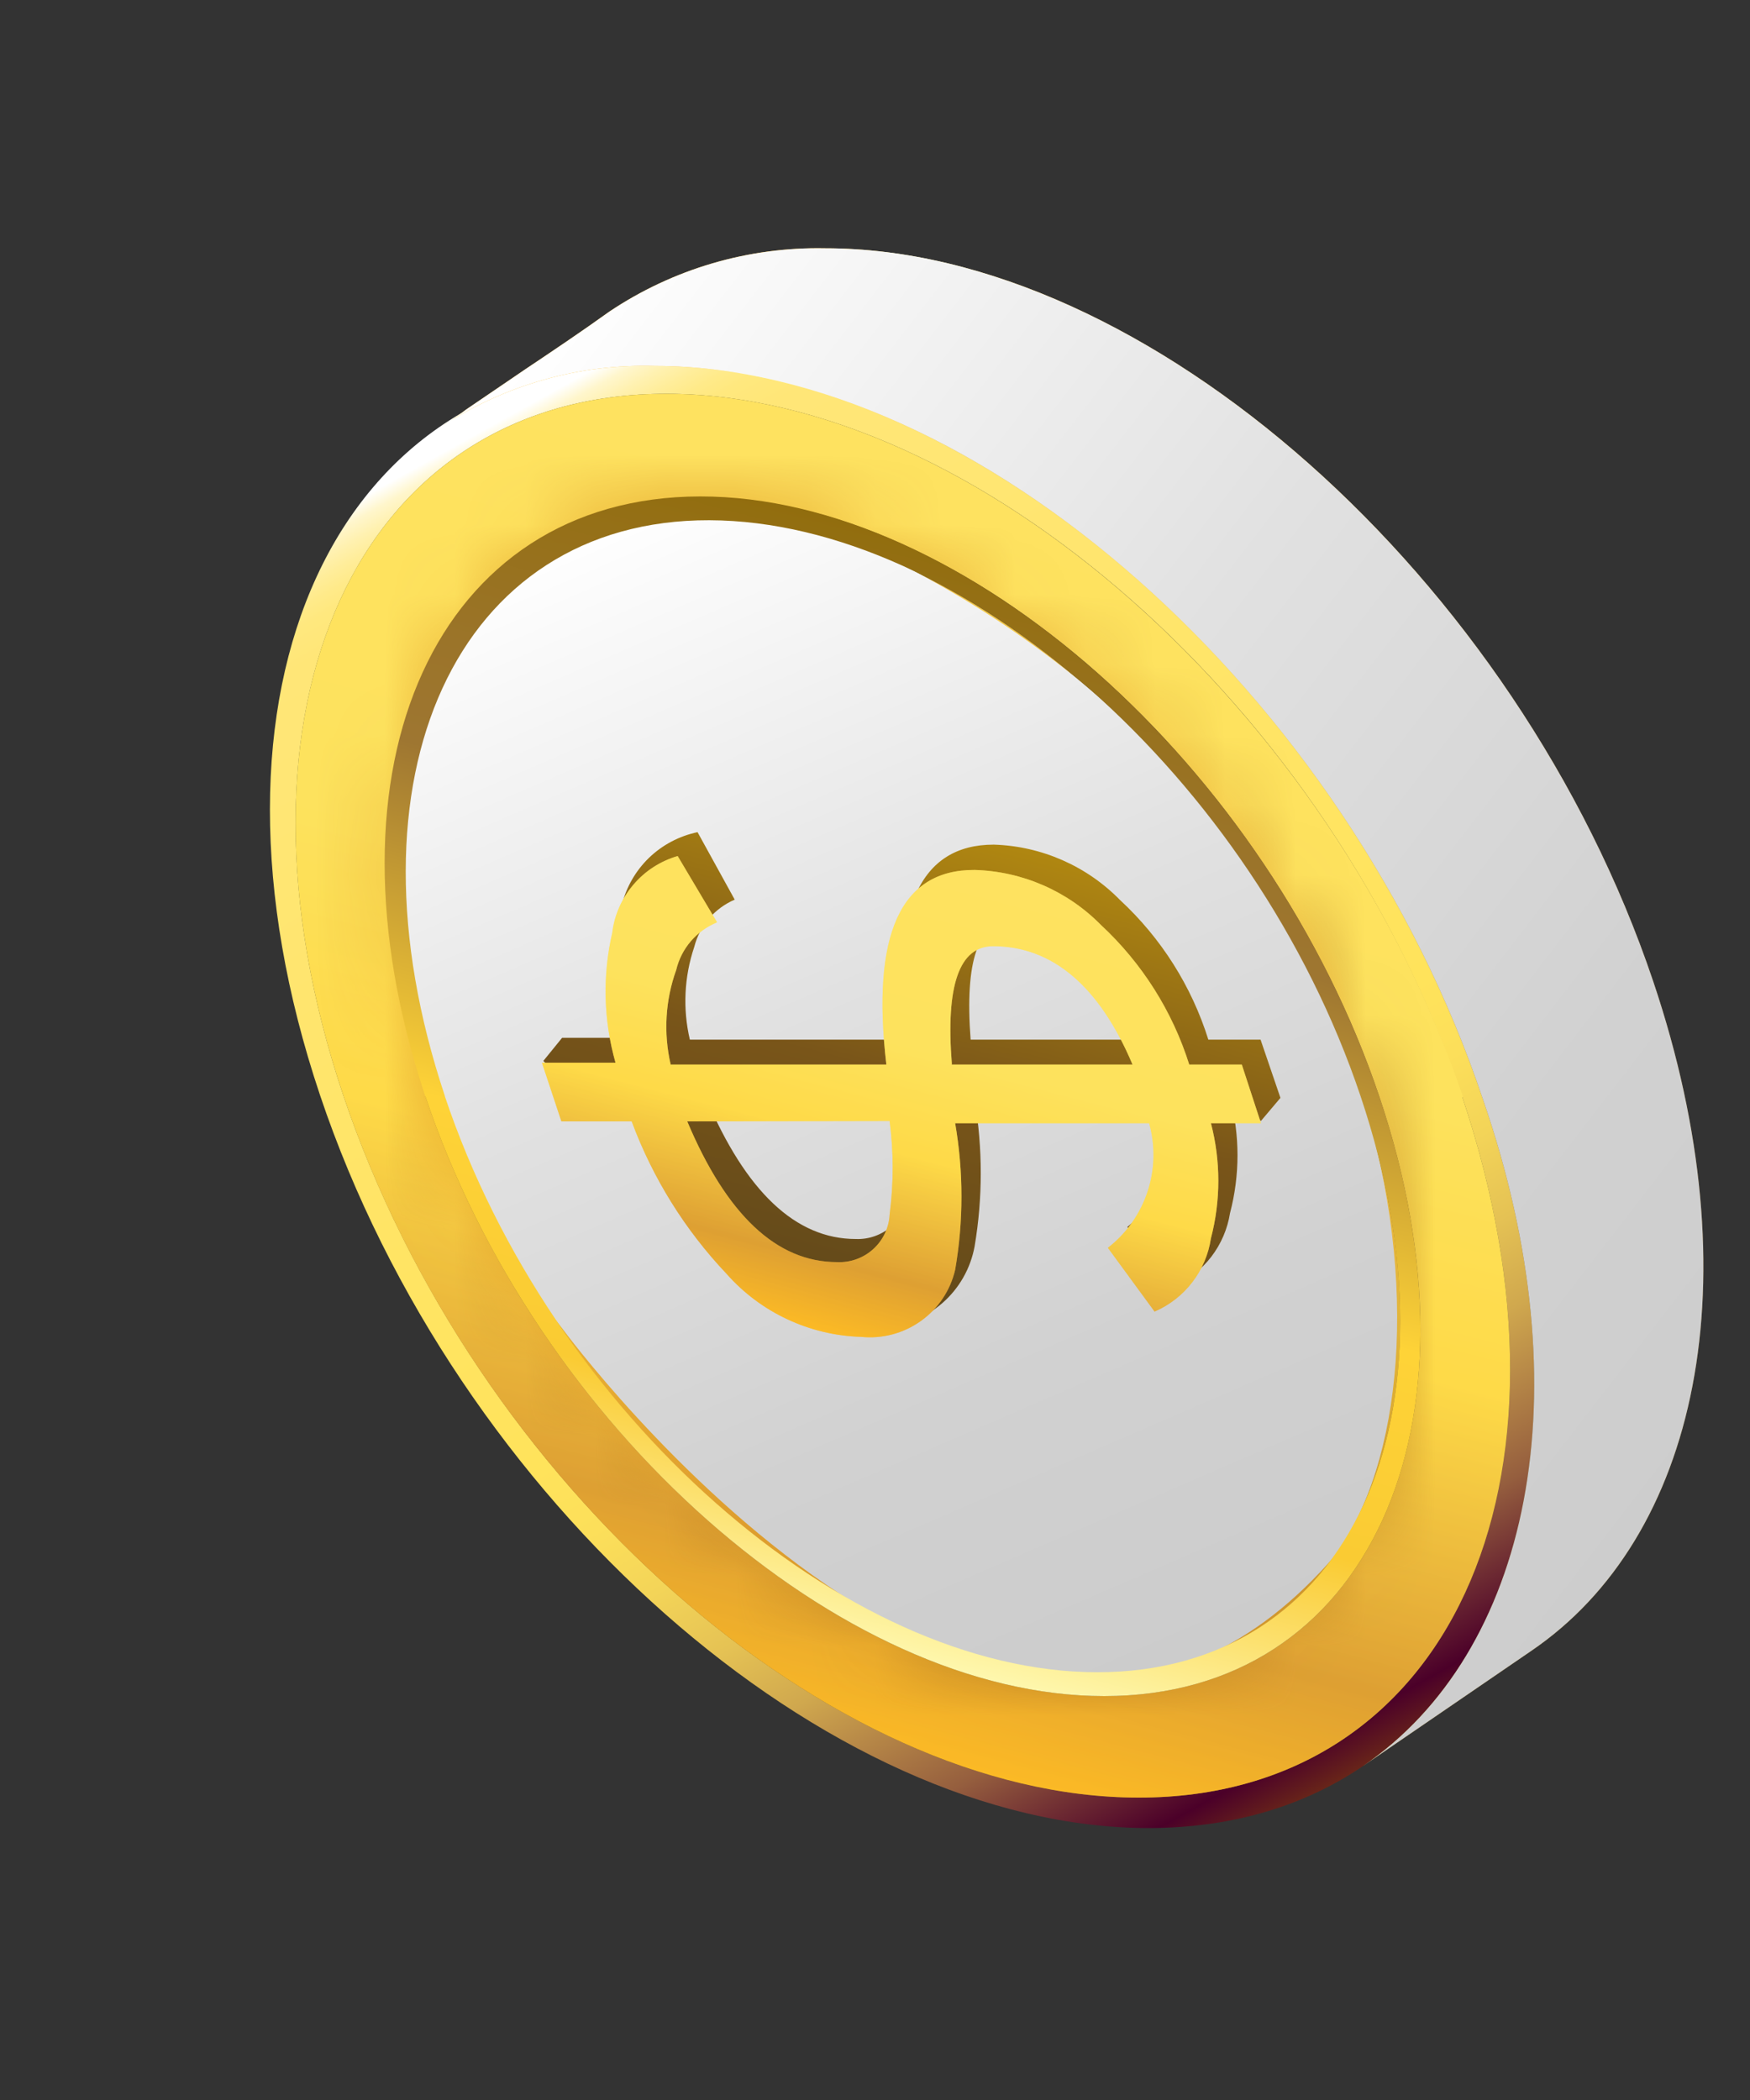
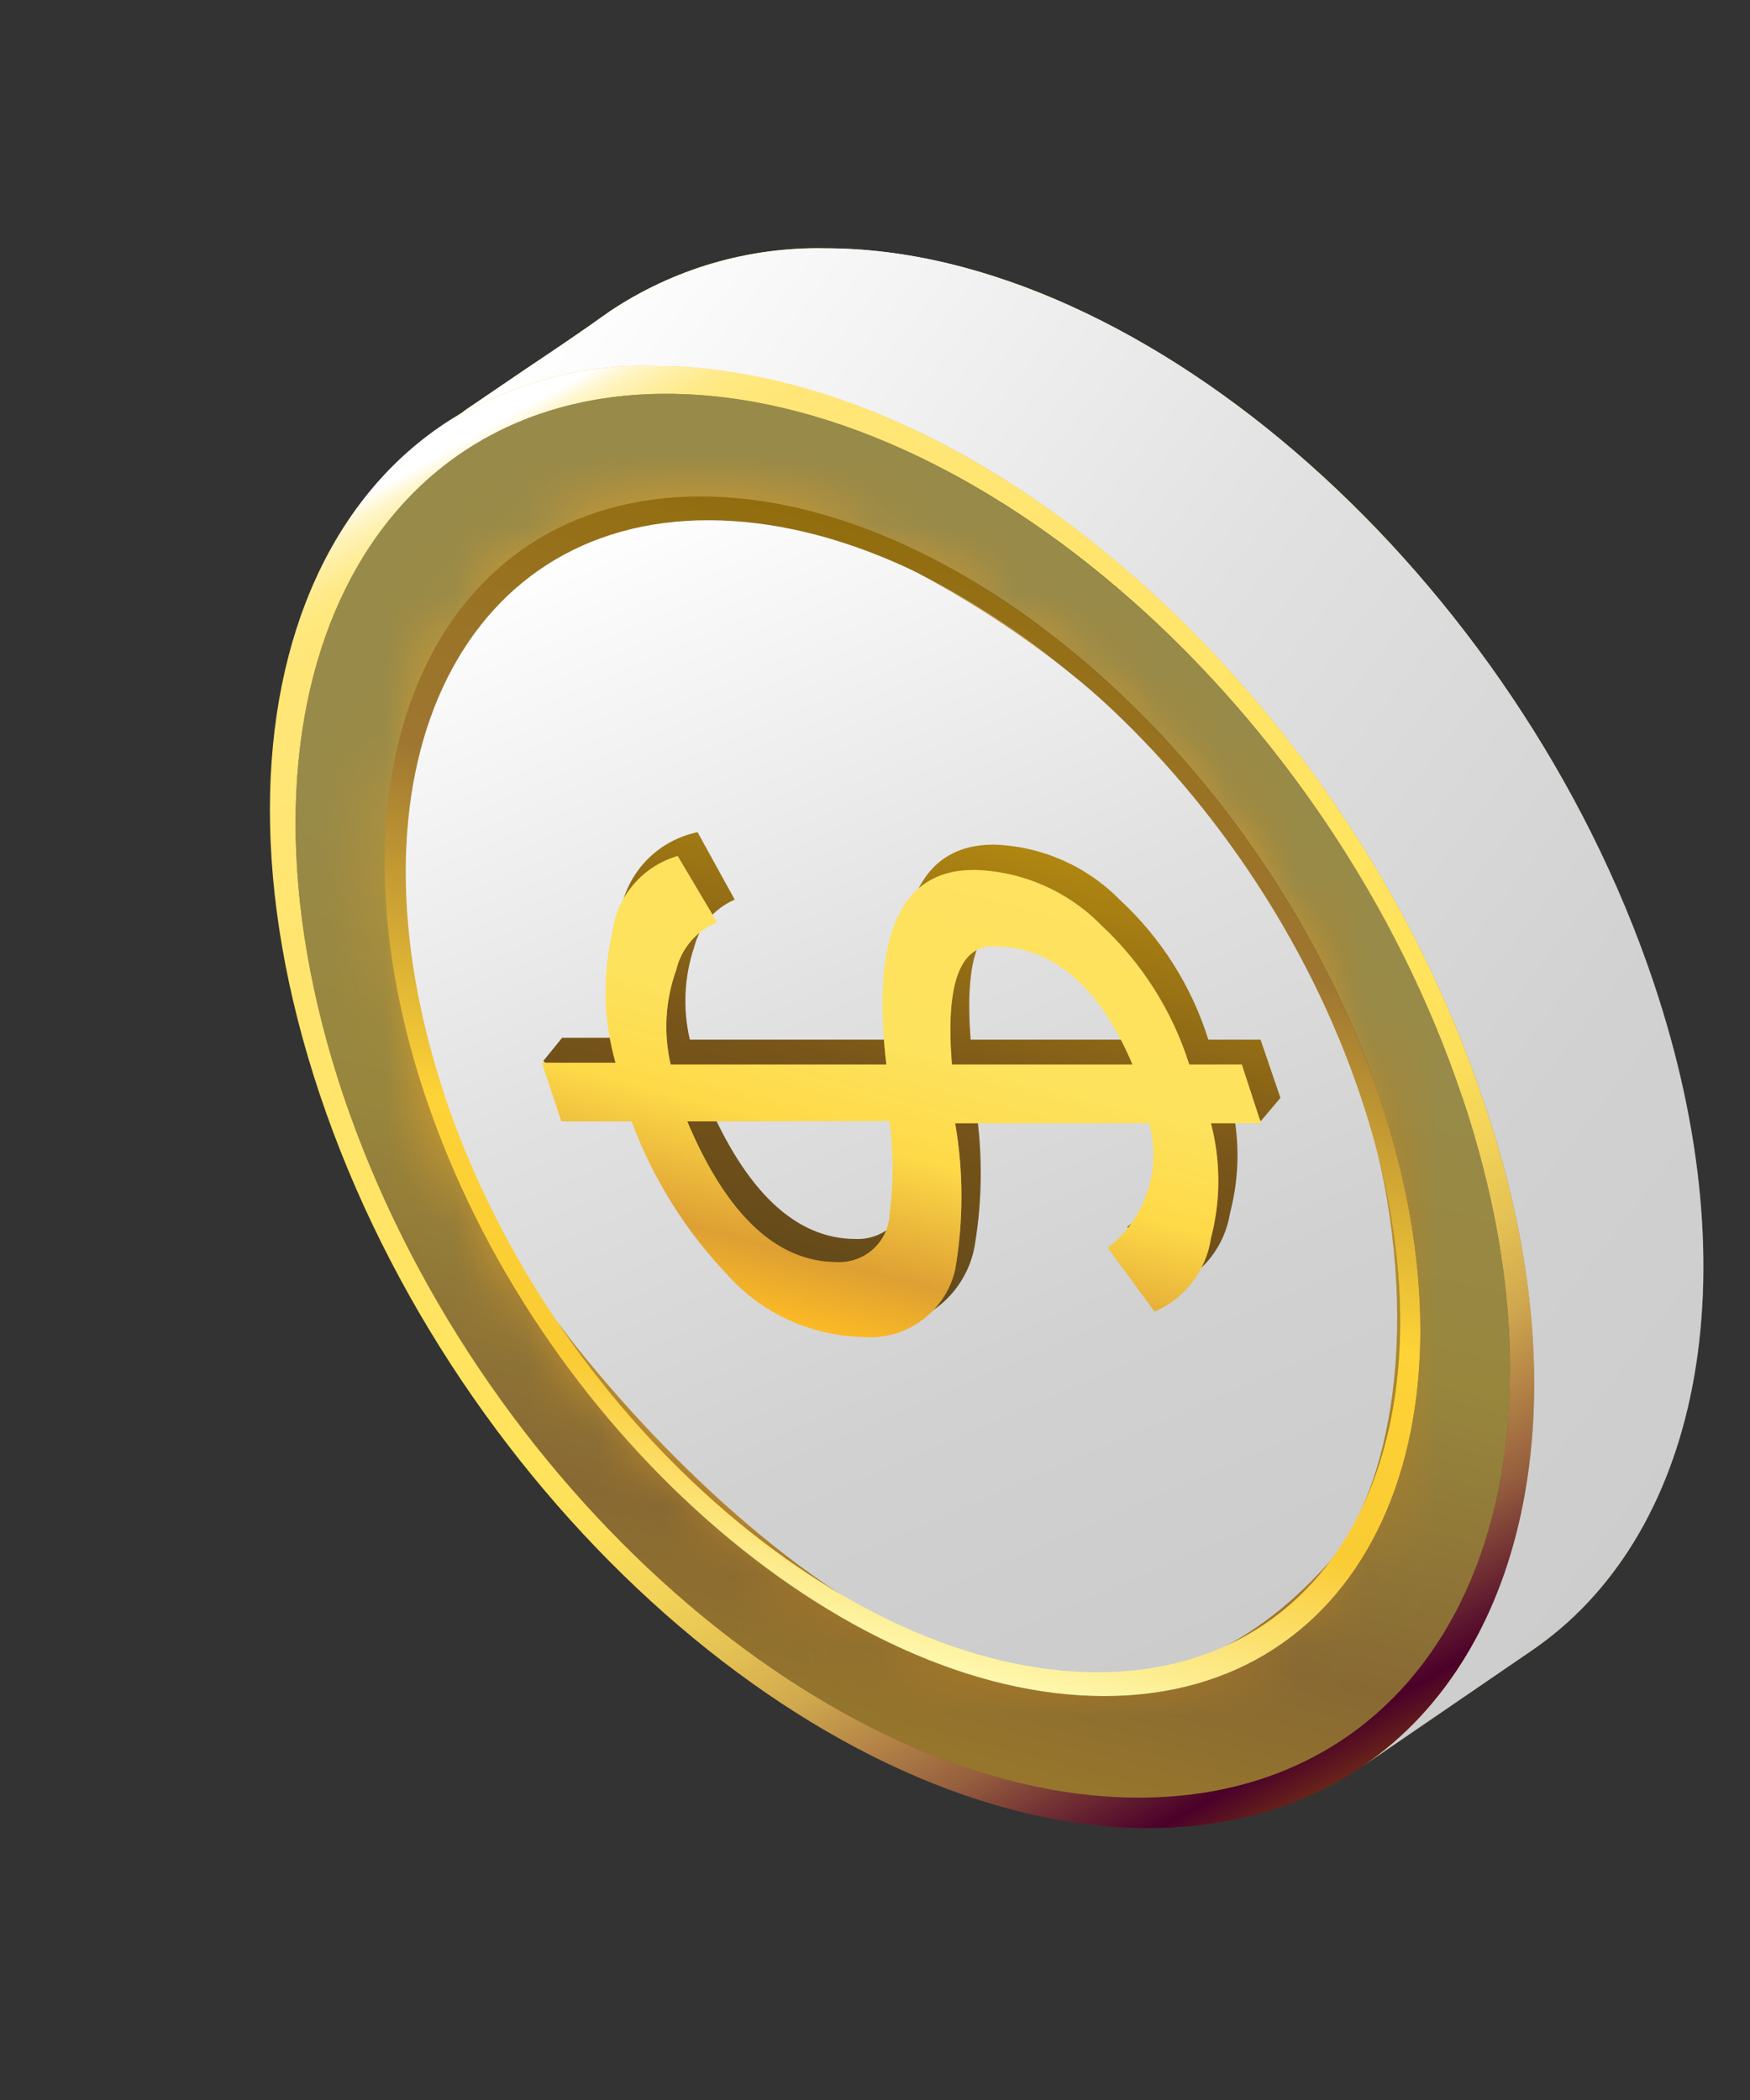
<svg xmlns="http://www.w3.org/2000/svg" width="25" height="30" viewBox="0 0 25 30" fill="none">
  <rect x="0" y="0" width="25" height="30" fill="#333333" stroke="none" />
  <path d="M16.41 26.115C11.816 26.115 6.517 21.439 4.571 15.643C2.626 9.846 4.787 5.17 9.382 5.207C13.976 5.244 19.259 9.883 21.204 15.679C23.15 21.476 21 26.11 16.41 26.115ZM4.903 15.643C6.774 21.203 11.858 25.68 16.268 25.68C20.679 25.68 22.75 21.214 20.889 15.669C19.028 10.124 13.929 5.631 9.524 5.626C5.118 5.621 3.042 10.113 4.908 15.658L4.903 15.643Z" fill="url(#paint0_linear_9201_4693)" />
-   <path d="M11.952 18.035C11.095 18.035 10.375 17.36 9.812 16.025L12.704 16.025C12.761 16.468 12.761 16.917 12.704 17.36C12.693 17.549 12.608 17.725 12.467 17.852C12.326 17.978 12.141 18.044 11.952 18.035ZM14.186 13.501C13.703 13.501 13.508 14.061 13.598 15.187L16.179 15.187C15.706 14.066 15.012 13.501 14.186 13.501ZM19.443 15.669C17.913 11.129 13.745 7.448 10.138 7.438C6.532 7.427 4.839 11.103 6.359 15.658C7.878 20.214 12.057 23.884 15.669 23.895C19.28 23.905 20.968 20.203 19.438 15.669L19.443 15.669ZM10.386 18.198C9.79 17.57 9.329 16.829 9.029 16.02L8.025 16.02L7.747 15.182L8.798 15.182C8.627 14.578 8.61 13.94 8.751 13.328C8.781 13.074 8.886 12.834 9.053 12.639C9.219 12.443 9.439 12.301 9.686 12.229L10.249 13.176C10.104 13.235 9.975 13.328 9.874 13.446C9.772 13.565 9.701 13.705 9.665 13.857C9.507 14.29 9.478 14.759 9.581 15.208L12.662 15.208C12.446 13.354 12.861 12.422 13.923 12.428C14.604 12.447 15.25 12.729 15.727 13.213C16.314 13.758 16.748 14.445 16.988 15.208L17.74 15.208L18.013 16.046L17.298 16.046C17.439 16.585 17.439 17.151 17.298 17.69C17.265 17.918 17.173 18.134 17.033 18.317C16.892 18.501 16.706 18.645 16.494 18.737L15.826 17.826C16.091 17.621 16.288 17.342 16.393 17.025C16.498 16.708 16.506 16.367 16.415 16.046L13.645 16.046C13.765 16.739 13.765 17.447 13.645 18.14C13.586 18.442 13.417 18.712 13.171 18.898C12.924 19.084 12.617 19.172 12.31 19.145C11.945 19.134 11.586 19.049 11.256 18.893C10.926 18.739 10.632 18.518 10.391 18.245L10.386 18.198ZM20.899 15.669C19.017 10.124 13.929 5.631 9.523 5.626C5.118 5.621 3.042 10.113 4.908 15.658C6.774 21.203 11.857 25.68 16.268 25.68C20.679 25.68 22.75 21.214 20.889 15.669L20.899 15.669ZM6.096 15.669C4.519 10.956 6.264 7.108 10.023 7.103C13.781 7.097 18.119 10.946 19.706 15.669C21.294 20.392 19.538 24.23 15.774 24.23C12.01 24.23 7.652 20.381 6.075 15.658L6.096 15.669Z" fill="url(#paint1_linear_9201_4693)" />
  <path style="mix-blend-mode:color-burn" opacity="0.5" d="M11.952 18.035C11.095 18.035 10.375 17.36 9.812 16.025L12.704 16.025C12.761 16.468 12.761 16.917 12.704 17.36C12.693 17.549 12.608 17.725 12.467 17.852C12.326 17.978 12.141 18.044 11.952 18.035ZM14.186 13.501C13.703 13.501 13.508 14.061 13.598 15.187L16.179 15.187C15.706 14.066 15.012 13.501 14.186 13.501ZM19.443 15.669C17.913 11.129 13.745 7.448 10.138 7.438C6.532 7.427 4.839 11.103 6.359 15.658C7.878 20.214 12.057 23.884 15.669 23.895C19.28 23.905 20.968 20.203 19.438 15.669L19.443 15.669ZM10.386 18.198C9.79 17.57 9.329 16.829 9.029 16.02L8.025 16.02L7.747 15.182L8.798 15.182C8.627 14.578 8.61 13.94 8.751 13.328C8.781 13.074 8.886 12.834 9.053 12.639C9.219 12.443 9.439 12.301 9.686 12.229L10.249 13.176C10.104 13.235 9.975 13.328 9.874 13.446C9.772 13.565 9.701 13.705 9.665 13.857C9.507 14.29 9.478 14.759 9.581 15.208L12.662 15.208C12.446 13.354 12.861 12.422 13.923 12.428C14.604 12.447 15.25 12.729 15.727 13.213C16.314 13.758 16.748 14.445 16.988 15.208L17.74 15.208L18.013 16.046L17.298 16.046C17.439 16.585 17.439 17.151 17.298 17.69C17.265 17.918 17.173 18.134 17.033 18.317C16.892 18.501 16.706 18.645 16.494 18.737L15.826 17.826C16.091 17.621 16.288 17.342 16.393 17.025C16.498 16.708 16.506 16.367 16.415 16.046L13.645 16.046C13.765 16.739 13.765 17.447 13.645 18.14C13.586 18.442 13.417 18.712 13.171 18.898C12.924 19.084 12.617 19.172 12.31 19.145C11.945 19.134 11.586 19.049 11.256 18.893C10.926 18.739 10.632 18.518 10.391 18.245L10.386 18.198ZM20.899 15.669C19.017 10.124 13.929 5.631 9.523 5.626C5.118 5.621 3.042 10.113 4.908 15.658C6.774 21.203 11.857 25.68 16.268 25.68C20.679 25.68 22.75 21.214 20.889 15.669L20.899 15.669ZM6.096 15.669C4.519 10.956 6.264 7.108 10.023 7.103C13.781 7.097 18.119 10.946 19.706 15.669C21.294 20.392 19.538 24.23 15.774 24.23C12.01 24.23 7.652 20.381 6.075 15.658L6.096 15.669Z" fill="url(#paint2_linear_9201_4693)" />
  <path d="M8.703 4.453C8.309 4.736 7.904 5.008 7.505 5.275L6.658 5.851C6.544 5.94 6.425 6.022 6.301 6.097C7.206 5.5 8.275 5.196 9.361 5.228C13.945 5.228 19.238 9.904 21.183 15.7C22.645 19.921 21.846 23.612 19.47 25.23L21.872 23.586C24.253 21.968 25.058 18.297 23.617 14.019C21.678 8.26 16.379 3.547 11.789 3.547C10.691 3.525 9.614 3.842 8.703 4.453Z" fill="url(#paint3_linear_9201_4693)" />
  <path style="mix-blend-mode:color-burn" d="M8.703 4.453C8.309 4.736 7.904 5.008 7.505 5.275L6.658 5.851C6.544 5.94 6.425 6.022 6.301 6.097C7.206 5.5 8.275 5.196 9.361 5.228C13.945 5.228 19.238 9.904 21.183 15.7C22.645 19.921 21.846 23.612 19.47 25.23L21.872 23.586C24.253 21.968 25.058 18.297 23.617 14.019C21.678 8.26 16.379 3.547 11.789 3.547C10.691 3.525 9.614 3.842 8.703 4.453Z" fill="url(#paint4_linear_9201_4693)" />
  <mask id="mask0_9201_4693" style="mask-type:luminance" maskUnits="userSpaceOnUse" x="5" y="7" width="15" height="18">
    <path d="M8.036 18.983C8.036 18.983 14.402 27.654 19.075 22.219C20.973 19.601 20.179 11.967 13.103 8.181C6.027 4.396 3.42 13.171 8.036 18.983Z" fill="white" />
  </mask>
  <g mask="url(#mask0_9201_4693)">
    <path d="M10.48 29.345L0.602 6.731L15.112 0.437L25 23.046L10.48 29.345Z" fill="#BA8121" />
    <path d="M6.537 6.998C9.529 4.846 14.539 6.647 17.709 11.024C20.878 15.402 21.057 20.706 18.077 22.863C15.096 25.02 10.075 23.209 6.895 18.837C3.715 14.464 3.552 9.16 6.537 6.998Z" fill="#BA8121" />
    <path d="M6.543 7.019C9.539 4.867 14.533 6.663 17.709 11.03C20.884 15.396 21.047 20.695 18.061 22.842C15.075 24.989 10.075 23.198 6.906 18.831C3.736 14.464 3.562 9.166 6.543 7.019Z" fill="#BB8221" />
    <path d="M6.559 7.034C9.534 4.893 14.528 6.678 17.693 11.04C20.858 15.402 21.031 20.685 18.045 22.832C15.059 24.979 10.081 23.183 6.916 18.831C3.751 14.48 3.578 9.176 6.559 7.034Z" fill="#BC8221" />
    <path d="M6.574 7.05C9.545 4.914 14.523 6.694 17.688 11.051C20.852 15.407 21.005 20.664 18.035 22.805C15.064 24.947 10.086 23.172 6.921 18.816C3.757 14.459 3.604 9.197 6.574 7.05Z" fill="#BD8322" />
    <path d="M6.601 7.055C9.566 4.914 14.528 6.699 17.698 11.056C20.868 15.412 21.01 20.659 18.05 22.805C15.091 24.952 10.113 23.156 6.953 18.805C3.794 14.454 3.62 9.202 6.601 7.055Z" fill="#BE8422" />
    <path d="M6.601 7.076C9.566 4.94 14.518 6.726 17.64 11.061C20.763 15.396 20.958 20.648 17.993 22.785C15.028 24.921 10.07 23.141 6.916 18.805C3.762 14.47 3.631 9.218 6.601 7.076Z" fill="#BF8522" />
    <path d="M6.6 7.097C9.555 4.961 14.486 6.736 17.64 11.072C20.794 15.407 20.962 20.638 18.008 22.769C15.054 24.9 10.091 23.12 6.968 18.784C3.846 14.449 3.646 9.218 6.6 7.097Z" fill="#C08522" />
    <path d="M6.6 7.108C9.555 4.982 14.486 6.752 17.64 11.072C20.794 15.391 20.947 20.622 17.992 22.758C15.038 24.895 10.107 23.109 6.953 18.779C3.798 14.449 3.662 9.234 6.6 7.108Z" fill="#C18622" />
    <path d="M6.601 7.124C9.555 4.998 14.486 6.767 17.64 11.087C20.794 15.407 20.936 20.612 17.992 22.738C15.049 24.863 10.107 23.093 6.979 18.774C3.851 14.454 3.683 9.244 6.601 7.124Z" fill="#C28723" />
    <path d="M6.632 7.139C9.571 5.045 14.518 6.783 17.625 11.087C20.731 15.391 20.91 20.601 17.982 22.716C15.054 24.832 10.097 23.078 6.984 18.774C3.872 14.47 3.693 9.255 6.632 7.139Z" fill="#C38823" />
    <path d="M6.653 7.15C9.576 5.055 14.491 6.804 17.603 11.092C20.715 15.381 20.894 20.585 17.955 22.701C15.017 24.816 10.123 23.062 6.995 18.774C3.867 14.485 3.72 9.27 6.653 7.15Z" fill="#C48823" />
    <path d="M6.664 7.176C9.581 5.081 14.486 6.82 17.614 11.103C20.742 15.386 20.889 20.58 17.956 22.68C15.022 24.779 10.128 23.036 7.011 18.748C3.893 14.459 3.73 9.276 6.664 7.176Z" fill="#C58923" />
    <path d="M6.664 7.186C9.597 5.092 14.481 6.836 17.598 11.113C20.716 15.391 20.863 20.57 17.935 22.68C15.007 24.79 10.133 23.02 7.016 18.748C3.899 14.475 3.746 9.296 6.664 7.186Z" fill="#C68A23" />
    <path d="M6.685 7.197C9.602 5.102 14.47 6.851 17.587 11.124C20.705 15.396 20.847 20.549 17.934 22.643C15.022 24.738 10.133 22.994 7.032 18.727C3.93 14.459 3.762 9.307 6.685 7.197Z" fill="#C78B24" />
    <path d="M6.68 7.213C9.602 5.118 14.46 6.862 17.572 11.129C20.684 15.396 20.837 20.554 17.924 22.648C15.012 24.743 10.139 22.989 7.032 18.727C3.925 14.464 3.778 9.307 6.68 7.213Z" fill="#C88B24" />
    <path d="M6.706 7.223C9.607 5.129 14.465 6.883 17.566 11.134C20.668 15.386 20.794 20.533 17.903 22.633C15.011 24.732 10.144 22.978 7.052 18.721C3.961 14.464 3.798 9.328 6.706 7.223Z" fill="#C98C24" />
    <path d="M6.711 7.244C9.623 5.15 14.465 6.898 17.556 11.134C20.647 15.37 20.794 20.528 17.898 22.617C15.001 24.706 10.144 22.963 7.063 18.716C3.983 14.47 3.825 9.328 6.711 7.244Z" fill="#CA8D24" />
    <path d="M6.727 7.265C9.618 5.17 14.46 6.909 17.54 11.15C20.621 15.391 20.768 20.512 17.877 22.601C14.985 24.691 10.144 22.947 7.058 18.716C3.972 14.485 3.83 9.349 6.727 7.265Z" fill="#CB8E24" />
    <path d="M6.742 7.281C9.628 5.186 14.454 6.925 17.53 11.15C20.605 15.376 20.763 20.491 17.871 22.58C14.98 24.67 10.154 22.931 7.079 18.711C4.003 14.491 3.861 9.359 6.742 7.281Z" fill="#CD8E25" />
    <path d="M6.743 7.291C9.634 5.197 14.449 6.94 17.52 11.166C20.59 15.391 20.742 20.496 17.872 22.57C15.001 24.643 10.165 22.916 7.09 18.695C4.014 14.475 3.867 9.37 6.743 7.291Z" fill="#CE8F25" />
    <path d="M6.758 7.302C9.639 5.207 14.454 6.956 17.514 11.171C20.573 15.386 20.726 20.47 17.85 22.538C14.975 24.607 10.17 22.879 7.095 18.669C4.019 14.459 3.893 9.38 6.758 7.302Z" fill="#CF9025" />
    <path d="M6.769 7.317C9.639 5.249 14.444 6.977 17.509 11.181C20.574 15.386 20.716 20.47 17.84 22.538C14.965 24.607 10.16 22.879 7.111 18.664C4.062 14.449 3.899 9.391 6.769 7.317Z" fill="#D09125" />
    <path d="M6.774 7.354C9.645 5.259 14.444 6.987 17.483 11.197C20.521 15.407 20.7 20.444 17.84 22.538C14.98 24.633 10.181 22.879 7.116 18.685C4.051 14.491 3.925 9.401 6.774 7.354Z" fill="#D19125" />
    <path d="M6.79 7.354C9.65 5.259 14.423 7.014 17.472 11.197C20.521 15.381 20.674 20.444 17.814 22.507C14.954 24.57 10.17 22.858 7.127 18.664C4.083 14.47 3.925 9.412 6.79 7.354Z" fill="#D29226" />
    <path d="M6.8 7.354C9.644 5.296 14.434 6.998 17.472 11.181C20.511 15.365 20.668 20.444 17.808 22.491C14.949 24.539 10.191 22.837 7.126 18.659C4.061 14.48 3.972 9.448 6.8 7.354Z" fill="#D39326" />
    <path d="M6.821 7.385C9.66 5.317 14.428 7.045 17.461 11.208C20.495 15.37 20.647 20.444 17.798 22.476C14.948 24.507 10.175 22.811 7.152 18.648C4.13 14.485 3.972 9.448 6.821 7.385Z" fill="#D49426" />
    <path d="M6.827 7.391C9.665 5.343 14.428 7.055 17.451 11.223C20.474 15.391 20.605 20.418 17.788 22.47C14.97 24.523 10.181 22.805 7.158 18.643C4.135 14.48 3.972 9.448 6.827 7.391Z" fill="#D59426" />
    <path d="M6.837 7.411C9.67 5.359 14.423 7.066 17.44 11.229C20.458 15.391 20.594 20.407 17.777 22.45C14.959 24.491 10.191 22.79 7.173 18.638C4.156 14.485 4.009 9.448 6.837 7.411Z" fill="#D69526" />
    <path d="M6.842 7.432C9.681 5.38 14.412 7.082 17.435 11.229C20.458 15.376 20.589 20.392 17.756 22.434C14.922 24.476 10.196 22.774 7.189 18.627C4.182 14.48 4.025 9.448 6.842 7.432Z" fill="#D79627" />
    <path d="M6.853 7.438C9.676 5.401 14.407 7.097 17.42 11.244C20.432 15.391 20.574 20.376 17.756 22.418C14.938 24.46 10.202 22.758 7.195 18.611C4.188 14.464 4.03 9.448 6.853 7.438Z" fill="#D89727" />
    <path d="M6.864 7.448C9.687 5.422 14.407 7.118 17.409 11.244C20.411 15.37 20.563 20.376 17.74 22.397C14.917 24.418 10.207 22.738 7.2 18.611C4.193 14.485 4.051 9.49 6.864 7.448Z" fill="#D99727" />
    <path d="M6.884 7.474C9.697 5.448 14.407 7.139 17.398 11.26C20.389 15.381 20.552 20.366 17.729 22.392C14.906 24.418 10.207 22.732 7.215 18.606C4.224 14.48 4.066 9.501 6.884 7.474Z" fill="#DA9827" />
    <path d="M6.89 7.49C9.697 5.469 14.396 7.144 17.404 11.265C20.41 15.386 20.558 20.345 17.73 22.371C14.901 24.397 10.217 22.716 7.215 18.606C4.214 14.496 4.082 9.511 6.89 7.49Z" fill="#DB9927" />
    <path d="M6.895 7.495C9.708 5.485 14.397 7.171 17.383 11.26C20.369 15.349 20.511 20.339 17.709 22.36C14.907 24.382 10.217 22.68 7.232 18.59C4.246 14.501 4.098 9.516 6.895 7.495Z" fill="#DC9A28" />
    <path d="M6.916 7.521C9.713 5.5 14.392 7.171 17.367 11.281C20.343 15.391 20.49 20.324 17.693 22.345C14.896 24.366 10.228 22.685 7.237 18.585C4.246 14.485 4.12 9.537 6.916 7.521Z" fill="#DD9A28" />
    <path d="M6.921 7.532C9.718 5.516 14.386 7.202 17.351 11.281C20.316 15.36 20.479 20.318 17.688 22.324C14.896 24.329 10.217 22.664 7.253 18.58C4.288 14.496 4.135 9.543 6.921 7.532Z" fill="#DE9B28" />
    <path d="M6.937 7.542C9.718 5.547 14.381 7.218 17.346 11.297C20.311 15.376 20.458 20.308 17.677 22.319C14.896 24.329 10.233 22.643 7.263 18.57C4.293 14.496 4.151 9.553 6.937 7.542Z" fill="#DE9B28" />
    <path d="M6.979 7.61C9.734 5.61 14.365 7.281 17.314 11.318C20.264 15.355 20.395 20.266 17.64 22.25C14.886 24.235 10.249 22.58 7.31 18.538C4.372 14.496 4.214 9.595 6.979 7.61Z" fill="#DF9C28" />
    <path d="M7.011 7.673C9.755 5.689 14.37 7.328 17.262 11.338C20.153 15.349 20.337 20.203 17.582 22.193C14.828 24.183 10.28 22.538 7.342 18.517C4.403 14.496 4.287 9.642 7.011 7.673Z" fill="#E09D28" />
    <path d="M7.063 7.72C9.781 5.757 14.339 7.396 17.23 11.386C20.122 15.376 20.269 20.172 17.551 22.14C14.833 24.109 10.28 22.46 7.373 18.475C4.466 14.491 4.34 9.689 7.063 7.72Z" fill="#E09E28" />
    <path d="M7.095 7.773C9.797 5.83 14.312 7.448 17.188 11.401C20.064 15.355 20.211 20.13 17.514 22.088C14.817 24.047 10.296 22.402 7.415 18.46C4.534 14.517 4.403 9.726 7.095 7.773Z" fill="#E19F28" />
    <path d="M7.126 7.83C9.797 5.898 14.286 7.511 17.114 11.433C19.943 15.355 20.148 20.088 17.467 22.015C14.786 23.942 10.312 22.329 7.478 18.407C4.645 14.485 4.466 9.762 7.126 7.83Z" fill="#E2A028" />
    <path d="M7.184 7.878C9.813 5.966 14.281 7.558 17.12 11.443C19.959 15.328 20.079 20.051 17.425 21.962C14.77 23.874 10.328 22.287 7.494 18.407C4.661 14.527 4.529 9.804 7.184 7.878Z" fill="#E3A128" />
    <path d="M7.226 7.946C9.855 6.04 14.271 7.631 17.073 11.49C19.875 15.349 20.016 20.015 17.393 21.91C14.77 23.806 10.344 22.23 7.547 18.35C4.75 14.47 4.598 9.857 7.226 7.946Z" fill="#E3A228" />
    <path d="M7.263 7.998C9.892 6.118 14.255 7.699 17.036 11.517C19.817 15.334 19.953 19.973 17.341 21.858C14.728 23.743 10.354 22.162 7.579 18.35C4.803 14.538 4.661 9.893 7.263 7.998Z" fill="#E4A328" />
    <path d="M7.305 8.061C9.902 6.186 14.239 7.741 16.988 11.548C19.738 15.355 19.89 19.926 17.293 21.795C14.696 23.664 10.375 22.104 7.61 18.313C4.845 14.522 4.724 9.93 7.305 8.061Z" fill="#E5A528" />
    <path d="M7.347 8.113C9.918 6.265 14.213 7.794 16.957 11.579C19.701 15.365 19.827 19.884 17.267 21.743C14.707 23.601 10.391 22.057 7.657 18.287C4.924 14.517 4.777 9.972 7.347 8.113Z" fill="#E6A628" />
    <path d="M7.384 8.181C9.933 6.338 14.218 7.872 16.92 11.6C19.622 15.328 19.743 19.852 17.225 21.685C14.707 23.518 10.391 21.989 7.699 18.255C5.008 14.522 4.834 10.009 7.384 8.181Z" fill="#E6A728" />
    <path d="M7.431 8.223C9.954 6.406 14.181 7.93 16.894 11.627C19.606 15.323 19.722 19.805 17.198 21.627C14.675 23.45 10.438 21.926 7.736 18.229C5.034 14.533 4.902 10.056 7.431 8.223Z" fill="#E7A828" />
    <path d="M7.473 8.291C9.975 6.469 14.17 7.987 16.841 11.658C19.512 15.328 19.638 19.769 17.114 21.57C14.591 23.371 10.417 21.873 7.746 18.203C5.076 14.533 4.96 10.092 7.473 8.291Z" fill="#E8A928" />
    <path d="M7.51 8.344C9.991 6.548 14.149 8.045 16.799 11.684C19.448 15.323 19.58 19.727 17.114 21.491C14.649 23.256 10.464 21.785 7.82 18.151C5.176 14.517 5.023 10.134 7.51 8.344Z" fill="#E9AA28" />
    <path d="M7.557 8.401C10.018 6.621 14.144 8.103 16.767 11.71C19.391 15.318 19.517 19.68 17.051 21.455C14.586 23.23 10.47 21.753 7.841 18.14C5.213 14.527 5.097 10.176 7.557 8.401Z" fill="#E9AB28" />
    <path d="M7.594 8.459C10.039 6.699 14.123 8.171 16.736 11.747C19.349 15.323 19.459 19.643 17.015 21.407C14.57 23.172 10.485 21.69 7.894 18.114C5.302 14.538 5.165 10.218 7.594 8.459Z" fill="#EAAC28" />
    <path d="M7.652 8.516C10.065 6.767 14.113 8.223 16.694 11.768C19.275 15.313 19.396 19.591 16.973 21.334C14.549 23.078 10.506 21.638 7.93 18.088C5.355 14.538 5.228 10.255 7.652 8.516Z" fill="#EBAD28" />
    <path d="M7.683 8.574C10.081 6.846 14.097 8.281 16.652 11.799C19.207 15.318 19.328 19.554 16.936 21.282C14.544 23.01 10.512 21.575 7.957 18.056C5.402 14.538 5.281 10.302 7.683 8.574Z" fill="#ECAE28" />
    <path d="M7.731 8.631C10.096 6.909 14.076 8.349 16.599 11.831C19.122 15.313 19.27 19.523 16.883 21.224C14.496 22.926 10.533 21.507 8.004 18.03C5.475 14.553 5.344 10.344 7.731 8.631Z" fill="#EDAF28" />
    <path d="M7.767 8.684C10.117 6.993 14.076 8.401 16.568 11.825C19.059 15.25 19.196 19.454 16.846 21.151C14.496 22.847 10.538 21.428 8.036 17.973C5.533 14.517 5.407 10.386 7.767 8.684Z" fill="#EDB028" />
    <path d="M7.81 8.747C10.138 7.055 14.044 8.464 16.536 11.888C19.028 15.313 19.165 19.433 16.809 21.119C14.454 22.805 10.564 21.397 8.083 17.978C5.602 14.559 5.475 10.428 7.81 8.747Z" fill="#EEB128" />
    <path d="M7.846 8.804C10.154 7.134 14.023 8.522 16.489 11.904C18.954 15.287 19.075 19.397 16.768 21.062C14.46 22.727 10.585 21.339 8.13 17.952C5.675 14.564 5.549 10.469 7.846 8.804Z" fill="#EFB228" />
    <path d="M7.883 8.862C10.175 7.197 14.018 8.584 16.452 11.941C18.886 15.297 19.007 19.345 16.715 21.004C14.423 22.664 10.591 21.277 8.178 17.92C5.765 14.564 5.602 10.495 7.883 8.862Z" fill="#F0B328" />
    <path d="M7.93 8.925C10.196 7.296 13.992 8.652 16.41 11.967C18.828 15.281 18.944 19.297 16.683 20.962C14.423 22.628 10.617 21.224 8.178 17.899C5.738 14.574 5.665 10.558 7.93 8.925Z" fill="#F0B428" />
    <path d="M7.962 8.977C10.207 7.343 13.986 8.7 16.373 11.993C18.76 15.287 18.881 19.266 16.641 20.894C14.402 22.523 10.633 21.172 8.23 17.878C5.828 14.585 5.717 10.595 7.962 8.977Z" fill="#F1B528" />
    <path d="M8.01 9.024C10.239 7.422 13.96 8.762 16.337 12.014C18.713 15.266 18.823 19.224 16.589 20.837C14.355 22.45 10.643 21.093 8.283 17.826C5.923 14.559 5.786 10.637 8.01 9.024Z" fill="#F2B628" />
    <path d="M8.057 9.087C10.28 7.495 13.96 8.82 16.3 12.066C18.639 15.313 18.765 19.203 16.557 20.784C14.349 22.366 10.669 21.046 8.309 17.821C5.949 14.595 5.849 10.674 8.057 9.087Z" fill="#F2B728" />
    <path d="M8.099 9.139C10.275 7.569 13.929 8.878 16.247 12.072C18.566 15.266 18.692 19.151 16.521 20.716C14.35 22.282 10.675 20.968 8.351 17.789C6.028 14.611 5.907 10.716 8.099 9.139Z" fill="#F3B828" />
    <path d="M8.13 9.192C10.296 7.621 13.913 8.935 16.216 12.114C18.518 15.292 18.639 19.109 16.479 20.669C14.318 22.23 10.696 20.926 8.393 17.747C6.091 14.569 5.975 10.757 8.13 9.192Z" fill="#F4B928" />
-     <path d="M8.178 9.26C10.322 7.689 13.897 9.003 16.179 12.129C18.46 15.255 18.571 19.067 16.426 20.612C14.281 22.156 10.706 20.858 8.435 17.732C6.164 14.606 6.038 10.794 8.178 9.26Z" fill="#F5BA28" />
    <path d="M8.22 9.317C10.322 7.794 13.881 9.056 16.137 12.161C18.392 15.266 18.507 19.025 16.389 20.538C14.27 22.052 10.727 20.8 8.477 17.695C6.227 14.59 6.106 10.836 8.22 9.317Z" fill="#F5BB28" />
    <path d="M8.256 9.365C10.359 7.857 13.871 9.118 16.105 12.187C18.339 15.255 18.455 18.994 16.352 20.486C14.249 21.978 10.743 20.737 8.509 17.674C6.275 14.611 6.164 10.873 8.256 9.365Z" fill="#F6BC28" />
    <path d="M8.304 9.448C10.375 7.961 13.839 9.202 16.053 12.244C18.266 15.287 18.392 18.936 16.305 20.444C14.218 21.952 10.759 20.685 8.546 17.653C6.332 14.622 6.233 10.914 8.304 9.448Z" fill="#F7BD28" />
    <path d="M8.34 9.485C10.396 8.003 13.834 9.239 16.021 12.25C18.208 15.26 18.329 18.873 16.268 20.376C14.207 21.879 10.774 20.622 8.587 17.611C6.401 14.601 6.285 10.967 8.34 9.485Z" fill="#F8BE28" />
    <path d="M8.393 9.543C10.423 8.082 13.819 9.296 15.99 12.271C18.161 15.245 18.256 18.873 16.226 20.318C14.197 21.764 10.806 20.564 8.625 17.585C6.443 14.606 6.354 11.019 8.393 9.543Z" fill="#F8BF28" />
    <path d="M8.43 9.6C10.438 8.15 13.813 9.354 15.942 12.302C18.071 15.25 18.198 18.816 16.184 20.261C14.171 21.706 10.822 20.502 8.667 17.559C6.511 14.616 6.411 11.051 8.43 9.6Z" fill="#F9C028" />
    <path d="M8.461 9.647C10.454 8.223 13.787 9.422 15.911 12.328C18.034 15.234 18.129 18.768 16.142 20.208C14.155 21.648 10.806 20.444 8.703 17.533C6.601 14.622 6.485 11.087 8.461 9.647Z" fill="#FAC128" />
    <path d="M8.514 9.715C10.48 8.296 13.771 9.48 15.874 12.36C17.977 15.239 18.072 18.727 16.105 20.151C14.139 21.575 10.848 20.381 8.746 17.501C6.643 14.622 6.543 11.129 8.514 9.715Z" fill="#FAC228" />
    <path d="M8.551 9.773C10.501 8.37 13.761 9.537 15.822 12.391C17.882 15.245 17.998 18.674 16.058 20.088C14.118 21.502 10.843 20.324 8.782 17.47C6.722 14.616 6.601 11.181 8.551 9.773Z" fill="#FBC328" />
    <path d="M8.598 9.825C10.517 8.438 13.735 9.6 15.795 12.412C17.856 15.224 17.94 18.648 16.021 20.03C14.102 21.413 10.875 20.261 8.824 17.454C6.774 14.648 6.659 11.223 8.598 9.825Z" fill="#FBC328" />
    <path d="M8.63 9.878C10.538 8.506 13.729 9.653 15.748 12.438C17.766 15.224 17.882 18.596 15.984 19.973C14.086 21.35 10.89 20.198 8.861 17.418C6.832 14.637 6.732 11.265 8.63 9.878Z" fill="#FBC42A" />
    <path d="M8.703 9.935C10.58 8.579 13.734 9.71 15.737 12.47C17.74 15.229 17.84 18.559 15.963 19.915C14.086 21.271 10.927 20.146 8.919 17.391C6.911 14.637 6.79 11.302 8.703 9.935Z" fill="#FBC42B" />
    <path d="M8.703 10.003C10.559 8.652 13.671 9.773 15.648 12.501C17.624 15.229 17.75 18.517 15.868 19.831C13.986 21.146 10.895 20.062 8.924 17.334C6.953 14.606 6.858 11.344 8.703 10.003Z" fill="#FBC52D" />
    <path d="M8.756 10.061C10.601 8.731 13.677 9.841 15.637 12.522C17.598 15.203 17.693 18.48 15.853 19.811C14.013 21.14 10.932 20.025 8.982 17.334C7.032 14.643 6.921 11.38 8.756 10.061Z" fill="#FBC62F" />
    <path d="M8.803 10.108C10.617 8.799 13.661 9.899 15.601 12.553C17.54 15.208 17.64 18.433 15.811 19.748C13.981 21.062 10.953 19.962 9.019 17.302C7.084 14.643 6.984 11.422 8.803 10.108Z" fill="#FBC730" />
    <path d="M8.84 10.171C10.638 8.867 13.64 9.972 15.537 12.59C17.435 15.208 17.54 18.397 15.753 19.695C13.966 20.994 10.974 19.921 9.056 17.302C7.137 14.684 7.053 11.464 8.84 10.171Z" fill="#FBC732" />
    <path d="M8.887 10.229C10.659 8.956 13.619 10.009 15.506 12.616C17.393 15.224 17.493 18.376 15.721 19.627C13.95 20.879 10.99 19.842 9.087 17.25C7.184 14.658 7.126 11.506 8.887 10.229Z" fill="#FCC833" />
    <path d="M8.924 10.286C10.68 9.014 13.614 10.082 15.475 12.648C17.336 15.213 17.446 18.313 15.69 19.585C13.934 20.858 11.001 19.784 9.14 17.224C7.279 14.663 7.179 11.543 8.924 10.286Z" fill="#FCC935" />
    <path d="M8.977 10.344C10.706 9.098 13.582 10.134 15.438 12.668C17.293 15.203 17.372 18.266 15.643 19.512C13.913 20.758 11.017 19.727 9.166 17.192C7.316 14.658 7.242 11.595 8.977 10.344Z" fill="#FCC937" />
    <path d="M9.013 10.396C10.722 9.166 13.571 10.197 15.401 12.695C17.23 15.192 17.309 18.224 15.606 19.465C13.902 20.706 11.032 19.664 9.224 17.161C7.415 14.658 7.3 11.637 9.013 10.396Z" fill="#FCCA38" />
    <path d="M9.045 10.464C10.743 9.239 13.561 10.255 15.354 12.726C17.146 15.197 17.246 18.187 15.538 19.397C13.829 20.606 11.027 19.596 9.229 17.13C7.431 14.663 7.363 11.679 9.045 10.464Z" fill="#FCCB3A" />
    <path d="M9.092 10.495C10.759 9.291 13.54 10.297 15.316 12.737C17.093 15.177 17.183 18.14 15.537 19.35C13.892 20.559 11.09 19.549 9.313 17.104C7.536 14.658 7.431 11.721 9.092 10.495Z" fill="#FCCB3B" />
    <path d="M9.134 10.579C10.785 9.385 13.529 10.38 15.28 12.789C17.03 15.197 17.114 18.098 15.479 19.287C13.845 20.476 11.074 19.481 9.329 17.077C7.583 14.674 7.499 11.763 9.134 10.579Z" fill="#FCCC3D" />
    <path d="M9.171 10.626C10.801 9.459 13.508 10.433 15.248 12.81C16.988 15.187 17.052 18.046 15.427 19.235C13.803 20.423 11.095 19.428 9.371 17.046C7.647 14.663 7.557 11.799 9.171 10.626Z" fill="#FCCD3E" />
    <path d="M9.229 10.689C10.806 9.527 13.492 10.495 15.206 12.841C16.92 15.187 16.994 18.025 15.39 19.177C13.787 20.329 11.116 19.365 9.408 17.025C7.699 14.684 7.626 11.846 9.229 10.689Z" fill="#FCCD40" />
    <path d="M9.261 10.742C10.838 9.611 13.466 10.553 15.159 12.873C16.852 15.192 16.925 17.978 15.343 19.125C13.761 20.271 11.137 19.313 9.439 16.994C7.741 14.674 7.683 11.883 9.261 10.742Z" fill="#FCCE41" />
    <path d="M9.303 10.799C10.88 9.673 13.461 10.616 15.122 12.894C16.784 15.171 16.862 17.92 15.306 19.051C13.75 20.182 11.143 19.24 9.482 16.957C7.82 14.674 7.742 11.925 9.303 10.799Z" fill="#FCCF43" />
    <path d="M9.34 10.867C10.88 9.747 13.461 10.679 15.122 12.925C16.784 15.171 16.826 17.894 15.29 19.004C13.755 20.114 11.19 19.182 9.55 16.936C7.91 14.69 7.805 11.967 9.34 10.867Z" fill="#FCCF44" />
    <path d="M9.387 10.909C10.901 9.815 13.435 10.736 15.038 12.957C16.641 15.177 16.741 17.826 15.227 18.947C13.713 20.067 11.169 19.125 9.566 16.899C7.962 14.674 7.868 12.009 9.387 10.909Z" fill="#FCD045" />
    <path d="M9.429 10.967C10.911 9.92 13.419 10.799 15.007 12.983C16.594 15.166 16.678 17.826 15.191 18.873C13.703 19.921 11.195 19.051 9.608 16.868C8.02 14.684 7.936 12.066 9.429 10.967Z" fill="#FCD147" />
    <path d="M9.471 11.019C10.943 9.972 13.398 10.852 14.965 12.993C16.531 15.135 16.589 17.768 15.138 18.831C13.687 19.894 11.201 19.004 9.634 16.863C8.067 14.721 8.004 12.066 9.471 11.019Z" fill="#FCD148" />
-     <path d="M9.508 11.098C10.959 10.05 13.393 10.909 14.933 13.046C16.473 15.182 16.552 17.727 15.101 18.763C13.65 19.8 11.222 18.947 9.676 16.816C8.13 14.684 8.062 12.134 9.508 11.098Z" fill="#FDD24A" />
+     <path d="M9.508 11.098C10.959 10.05 13.393 10.909 14.933 13.046C16.473 15.182 16.552 17.727 15.101 18.763C13.65 19.8 11.222 18.947 9.676 16.816C8.13 14.684 8.062 12.134 9.508 11.098" fill="#FDD24A" />
    <path d="M9.555 11.145C10.98 10.098 13.361 10.967 14.896 13.056C16.431 15.145 16.473 17.679 15.059 18.721C13.645 19.763 11.243 18.873 9.723 16.779C8.204 14.684 8.13 12.176 9.555 11.145Z" fill="#FDD24B" />
    <path d="M9.592 11.202C10.995 10.197 13.35 11.035 14.849 13.098C16.347 15.161 16.426 17.643 15.017 18.653C13.608 19.664 11.258 18.826 9.76 16.758C8.262 14.69 8.178 12.218 9.592 11.202Z" fill="#FDD34C" />
    <path d="M9.634 11.26C11.027 10.265 13.314 11.098 14.812 13.114C16.31 15.13 16.357 17.601 14.975 18.601C13.592 19.601 11.295 18.763 9.797 16.742C8.298 14.721 8.256 12.26 9.634 11.26Z" fill="#FDD44E" />
    <path d="M9.681 11.323C11.032 10.333 13.314 11.15 14.77 13.15C16.226 15.15 16.3 17.549 14.928 18.533C13.556 19.517 11.284 18.701 9.828 16.7C8.372 14.7 8.32 12.307 9.681 11.323Z" fill="#FDD44F" />
    <path d="M9.718 11.365C11.064 10.406 13.298 11.218 14.728 13.171C16.158 15.124 16.232 17.507 14.896 18.48C13.561 19.454 11.3 18.643 9.881 16.69C8.462 14.737 8.383 12.344 9.718 11.365Z" fill="#FDD550" />
    <path d="M9.755 11.433C11.069 10.48 13.282 11.281 14.681 13.213C16.079 15.145 16.163 17.47 14.838 18.449C13.514 19.428 11.311 18.601 9.907 16.669C8.504 14.737 8.435 12.391 9.755 11.433Z" fill="#FDD552" />
    <path d="M9.802 11.485C11.106 10.553 13.267 11.333 14.654 13.229C16.042 15.124 16.111 17.418 14.817 18.371C13.524 19.323 11.348 18.528 9.96 16.627C8.572 14.726 8.504 12.433 9.802 11.485Z" fill="#FDD653" />
    <path d="M9.849 11.543C11.116 10.621 13.261 11.391 14.612 13.26C15.963 15.13 16.047 17.381 14.77 18.308C13.492 19.235 11.353 18.46 9.991 16.585C8.63 14.711 8.567 12.47 9.849 11.543Z" fill="#FDD654" />
    <path d="M9.881 11.6C11.148 10.694 13.235 11.448 14.575 13.286C15.916 15.124 15.974 17.344 14.728 18.261C13.482 19.177 11.374 18.407 10.033 16.575C8.693 14.742 8.635 12.511 9.881 11.6Z" fill="#FDD755" />
    <path d="M9.928 11.658C11.153 10.773 13.219 11.517 14.544 13.318C15.868 15.119 15.911 17.308 14.68 18.198C13.45 19.088 11.395 18.35 10.081 16.543C8.766 14.737 8.703 12.553 9.928 11.658Z" fill="#FDD757" />
    <path d="M9.97 11.726C11.185 10.841 13.209 11.569 14.491 13.344C15.774 15.119 15.848 17.266 14.633 18.135C13.419 19.004 11.395 18.287 10.107 16.512C8.819 14.737 8.761 12.59 9.97 11.726Z" fill="#FDD858" />
    <path d="M10.018 11.773C11.195 10.914 13.172 11.632 14.46 13.375C15.748 15.119 15.784 17.219 14.602 18.088C13.419 18.957 11.411 18.229 10.149 16.517C8.887 14.805 8.824 12.637 10.018 11.773Z" fill="#FDD959" />
    <path d="M10.054 11.825C11.216 10.993 13.209 11.695 14.418 13.396C15.627 15.098 15.716 17.177 14.56 18.03C13.403 18.884 11.442 18.151 10.196 16.459C8.95 14.768 8.877 12.679 10.054 11.825Z" fill="#FDD95A" />
    <path d="M10.086 11.894C11.232 11.056 13.156 11.752 14.381 13.433C15.606 15.114 15.653 17.145 14.512 17.978C13.371 18.81 11.442 18.114 10.223 16.439C9.003 14.763 8.945 12.726 10.086 11.894Z" fill="#FDDA5C" />
-     <path d="M10.139 11.946C11.258 11.14 13.14 11.815 14.344 13.454C15.548 15.093 15.601 17.093 14.486 17.905C13.372 18.716 11.479 18.046 10.281 16.407C9.082 14.768 9.014 12.763 10.139 11.946Z" fill="#FDDA5D" />
    <path d="M10.17 12.004C11.269 11.208 13.124 11.873 14.302 13.491C15.479 15.108 15.532 17.051 14.433 17.852C13.335 18.653 11.479 17.994 10.307 16.37C9.134 14.747 9.071 12.805 10.17 12.004Z" fill="#FDDB5E" />
    <path d="M10.217 12.066C11.3 11.302 13.109 11.946 14.255 13.538C15.401 15.13 15.475 17.03 14.386 17.821C13.298 18.611 11.5 17.947 10.349 16.365C9.198 14.784 9.14 12.847 10.217 12.066Z" fill="#FDDB5F" />
    <path d="M10.28 12.124C11.332 11.36 13.114 11.993 14.249 13.538C15.385 15.082 15.432 16.967 14.381 17.727C13.33 18.486 11.547 17.858 10.417 16.302C9.287 14.747 9.229 12.894 10.28 12.124Z" fill="#FEDC60" />
    <path d="M10.281 12.182C11.332 11.428 13.062 12.051 14.166 13.574C15.27 15.098 15.312 16.925 14.292 17.679C13.272 18.433 11.521 17.805 10.407 16.287C9.292 14.768 9.266 12.93 10.281 12.182Z" fill="#FEDC61" />
    <path d="M10.344 12.234C11.358 11.506 13.067 12.114 14.139 13.601C15.212 15.088 15.28 16.889 14.271 17.627C13.261 18.365 11.542 17.747 10.464 16.26C9.387 14.773 9.334 12.972 10.344 12.234Z" fill="#FEDD62" />
    <path d="M10.385 12.302C11.374 11.579 13.045 12.176 14.102 13.632C15.159 15.088 15.206 16.852 14.213 17.57C13.219 18.287 11.584 17.69 10.496 16.234C9.408 14.779 9.397 13.014 10.385 12.302Z" fill="#FEDD64" />
    <path d="M10.428 12.344C11.4 11.653 13.025 12.234 14.066 13.658C15.107 15.082 15.159 16.8 14.181 17.512C13.204 18.224 11.553 17.622 10.549 16.203C9.545 14.784 9.461 13.051 10.428 12.344Z" fill="#FEDE65" />
    <path d="M10.47 12.412C11.421 11.721 13.019 12.302 14.028 13.684C15.038 15.067 15.08 16.763 14.144 17.454C13.208 18.145 11.595 17.57 10.58 16.177C9.565 14.784 9.523 13.114 10.47 12.412Z" fill="#FEDE66" />
    <path d="M10.511 12.464C11.442 11.799 12.998 12.36 13.992 13.716C14.985 15.072 15.043 16.721 14.097 17.381C13.15 18.041 11.61 17.48 10.622 16.124C9.634 14.768 9.581 13.145 10.511 12.464Z" fill="#FEDE67" />
    <path d="M10.549 12.522C11.458 11.867 12.983 12.407 13.945 13.747C14.907 15.088 14.959 16.679 14.055 17.334C13.151 17.988 11.627 17.454 10.659 16.119C9.692 14.784 9.65 13.187 10.549 12.522Z" fill="#FEDF68" />
    <path d="M10.596 12.59C11.474 11.956 12.967 12.485 13.902 13.789C14.838 15.093 14.901 16.653 14.018 17.297C13.135 17.941 11.647 17.402 10.696 16.103C9.744 14.805 9.713 13.223 10.596 12.59Z" fill="#FEDF69" />
    <path d="M10.633 12.632C11.495 12.009 12.951 12.532 13.871 13.794C14.791 15.056 14.833 16.596 13.971 17.219C13.109 17.842 11.663 17.318 10.738 16.056C9.813 14.794 9.755 13.265 10.633 12.632Z" fill="#FEE06A" />
    <path d="M10.675 12.689C11.521 12.082 12.935 12.59 13.829 13.826C14.723 15.061 14.759 16.554 13.918 17.172C13.077 17.789 11.673 17.266 10.764 16.035C9.855 14.805 9.839 13.307 10.675 12.689Z" fill="#FEE06B" />
    <path d="M10.722 12.752C11.542 12.155 12.914 12.653 13.792 13.852C14.67 15.051 14.707 16.512 13.892 17.109C13.077 17.706 11.695 17.203 10.822 16.004C9.949 14.805 9.907 13.349 10.722 12.752Z" fill="#FEE16C" />
    <path d="M10.769 12.815C11.568 12.234 12.914 12.71 13.755 13.862C14.596 15.014 14.644 16.444 13.855 17.004C13.066 17.564 11.71 17.098 10.859 15.957C10.007 14.815 9.965 13.386 10.769 12.815Z" fill="#FEE16D" />
    <path d="M10.806 12.867C11.584 12.302 12.909 12.768 13.713 13.915C14.518 15.061 14.581 16.418 13.808 16.994C13.035 17.57 11.705 17.082 10.906 15.946C10.107 14.81 10.023 13.438 10.806 12.867Z" fill="#FEE16E" />
    <path d="M10.838 12.92C11.6 12.396 12.862 12.826 13.682 13.967C14.502 15.108 14.518 16.412 13.777 16.967C13.035 17.522 11.753 17.062 10.938 15.92C10.123 14.779 10.086 13.475 10.838 12.92Z" fill="#FEE26E" />
    <path d="M10.885 12.977C11.626 12.454 12.846 12.894 13.64 13.967C14.434 15.04 14.486 16.344 13.719 16.884C12.951 17.423 11.752 16.973 10.98 15.889C10.207 14.805 10.144 13.506 10.885 12.977Z" fill="#FEE26F" />
    <path d="M10.937 13.04C11.642 12.517 12.84 12.962 13.603 14.004C14.365 15.046 14.407 16.313 13.687 16.821C12.967 17.329 11.778 16.91 11.016 15.863C10.254 14.815 10.212 13.548 10.937 13.04Z" fill="#FEE370" />
    <path d="M10.964 13.114C11.663 12.616 12.815 13.03 13.55 14.051C14.286 15.072 14.334 16.255 13.635 16.779C12.935 17.302 11.795 16.857 11.048 15.842C10.302 14.826 10.281 13.59 10.964 13.114Z" fill="#FEE371" />
    <path d="M11.011 13.145C11.679 12.668 12.814 13.066 13.519 14.061C14.223 15.056 14.276 16.229 13.603 16.716C12.93 17.203 11.816 16.784 11.095 15.805C10.375 14.826 10.338 13.637 11.011 13.145Z" fill="#FEE372" />
    <path d="M11.059 13.203C11.7 12.737 12.793 13.134 13.482 14.082C14.171 15.03 14.202 16.177 13.561 16.648C12.919 17.119 11.81 16.716 11.122 15.774C10.433 14.831 10.407 13.674 11.059 13.203Z" fill="#FEE473" />
    <path d="M11.095 13.271C11.726 12.815 12.762 13.192 13.44 14.119C14.118 15.046 14.139 16.145 13.514 16.596C12.888 17.046 11.858 16.669 11.174 15.732C10.491 14.794 10.464 13.71 11.095 13.271Z" fill="#FEE474" />
    <path d="M11.132 13.328C11.742 12.883 12.751 13.26 13.403 14.145C14.055 15.03 14.076 16.109 13.477 16.538C12.877 16.967 11.857 16.606 11.2 15.732C10.543 14.857 10.533 13.752 11.132 13.328Z" fill="#FEE474" />
    <path d="M11.185 13.386C11.758 12.957 12.762 13.312 13.361 14.177C13.96 15.04 14.023 16.056 13.424 16.48C12.825 16.904 11.847 16.554 11.237 15.69C10.627 14.826 10.601 13.8 11.185 13.386Z" fill="#FEE575" />
-     <path d="M11.216 13.438C11.784 13.03 12.72 13.381 13.319 14.197C13.918 15.014 13.944 16.014 13.382 16.423C12.819 16.831 11.878 16.48 11.279 15.658C10.68 14.836 10.659 13.836 11.216 13.438Z" fill="#FEE576" />
    <path d="M11.258 13.496C11.784 13.098 12.709 13.428 13.282 14.218C13.855 15.009 13.897 15.978 13.34 16.365C12.783 16.753 11.894 16.428 11.327 15.637C10.759 14.847 10.712 13.889 11.258 13.496Z" fill="#FFE577" />
    <path d="M11.3 13.548C11.826 13.171 12.688 13.496 13.245 14.255C13.803 15.014 13.829 15.931 13.314 16.308C12.799 16.685 11.915 16.37 11.369 15.601C10.822 14.831 10.806 13.93 11.3 13.548Z" fill="#FFE677" />
    <path d="M11.332 13.637C11.821 13.276 12.656 13.58 13.182 14.302C13.708 15.025 13.755 15.92 13.261 16.276C12.767 16.632 11.926 16.328 11.384 15.616C10.843 14.904 10.843 13.967 11.332 13.637Z" fill="#FFE678" />
    <path d="M11.395 13.674C11.863 13.334 12.662 13.611 13.172 14.318C13.682 15.025 13.697 15.852 13.219 16.192C12.741 16.533 11.952 16.255 11.453 15.548C10.953 14.841 10.911 14.009 11.395 13.674Z" fill="#FFE679" />
    <path d="M11.427 13.731C11.879 13.391 12.641 13.679 13.124 14.334C13.608 14.988 13.65 15.81 13.182 16.135C12.714 16.459 11.963 16.187 11.474 15.527C10.985 14.868 10.974 14.051 11.427 13.731Z" fill="#FFE779" />
    <path d="M11.474 13.778C11.91 13.48 12.63 13.726 13.088 14.365C13.545 15.004 13.571 15.774 13.14 16.077C12.709 16.381 11.984 16.124 11.521 15.48C11.059 14.836 11.037 14.088 11.474 13.778Z" fill="#FFE77A" />
    <path d="M11.511 13.841C11.931 13.538 12.615 13.789 13.051 14.365C13.487 14.941 13.503 15.711 13.098 15.999C12.694 16.287 12 16.051 11.563 15.449C11.127 14.847 11.106 14.135 11.511 13.841Z" fill="#FFE77A" />
    <path d="M11.553 13.904C11.942 13.621 12.604 13.847 13.004 14.428C13.403 15.009 13.44 15.684 13.051 15.962C12.662 16.239 11.999 16.02 11.595 15.438C11.19 14.857 11.158 14.161 11.553 13.904Z" fill="#FFE77B" />
    <path d="M11.589 13.951C11.968 13.695 12.572 13.909 12.967 14.444C13.361 14.978 13.377 15.643 13.009 15.899C12.641 16.156 12.02 15.951 11.637 15.417C11.253 14.883 11.221 14.218 11.589 13.951Z" fill="#FFE87C" />
-     <path d="M11.637 14.004C11.984 13.763 12.562 13.972 12.935 14.475C13.309 14.978 13.324 15.601 12.983 15.852C12.641 16.103 12.047 15.889 11.689 15.386C11.332 14.883 11.285 14.265 11.637 14.004Z" fill="#FFE87C" />
    <path d="M11.684 14.066C12.005 13.836 12.541 14.03 12.893 14.501C13.245 14.972 13.256 15.548 12.93 15.789C12.604 16.03 12.068 15.836 11.721 15.36C11.374 14.883 11.332 14.297 11.684 14.066Z" fill="#FFE87D" />
    <path d="M11.716 14.135C12.021 13.909 12.531 14.093 12.857 14.533C13.182 14.972 13.193 15.522 12.857 15.737C12.52 15.951 12.063 15.768 11.732 15.339C11.4 14.909 11.421 14.344 11.716 14.135Z" fill="#FFE87D" />
    <path d="M11.763 14.161C12.047 13.951 12.52 14.129 12.814 14.538C13.109 14.946 13.135 15.449 12.851 15.653C12.567 15.857 12.094 15.684 11.8 15.276C11.505 14.868 11.484 14.381 11.763 14.161Z" fill="#FFE97E" />
    <path d="M11.8 14.245C12.068 14.056 12.494 14.213 12.778 14.59C13.062 14.967 13.072 15.433 12.804 15.637C12.536 15.842 12.121 15.669 11.837 15.292C11.553 14.915 11.542 14.423 11.8 14.245Z" fill="#FFE97E" />
    <path d="M11.857 14.297C12.094 14.124 12.488 14.297 12.746 14.622C13.004 14.946 13.019 15.391 12.783 15.569C12.546 15.747 12.141 15.601 11.894 15.245C11.647 14.889 11.611 14.47 11.857 14.297Z" fill="#FFE97F" />
    <path d="M11.889 14.365C12.11 14.197 12.467 14.328 12.699 14.648C12.93 14.967 12.951 15.349 12.725 15.496C12.499 15.643 12.147 15.522 11.915 15.213C11.684 14.904 11.674 14.512 11.889 14.365Z" fill="#FFE97F" />
    <path d="M11.931 14.412C12.126 14.276 12.457 14.412 12.651 14.674C12.846 14.936 12.877 15.307 12.683 15.449C12.488 15.59 12.157 15.449 11.947 15.182C11.737 14.915 11.742 14.553 11.931 14.412Z" fill="#FFE97F" />
    <path d="M11.973 14.47C12.147 14.339 12.441 14.47 12.62 14.7C12.799 14.931 12.814 15.26 12.62 15.381C12.425 15.501 12.147 15.407 11.973 15.15C11.8 14.894 11.805 14.59 11.973 14.47Z" fill="#FFE980" />
    <path d="M12.01 14.527C12.114 14.487 12.229 14.485 12.335 14.522C12.44 14.56 12.528 14.634 12.583 14.732C12.741 14.957 12.751 15.224 12.583 15.334C12.415 15.444 12.183 15.334 12.031 15.124C11.878 14.915 11.857 14.637 12.01 14.527Z" fill="#FFEA80" />
    <path d="M12.052 14.59C12.173 14.491 12.404 14.59 12.536 14.768C12.667 14.946 12.683 15.182 12.536 15.292C12.388 15.402 12.183 15.292 12.057 15.124C11.931 14.957 11.921 14.684 12.052 14.59Z" fill="#FFEA80" />
    <path d="M12.094 14.643C12.168 14.609 12.253 14.605 12.33 14.631C12.407 14.658 12.471 14.712 12.509 14.784C12.625 14.941 12.63 15.14 12.509 15.213C12.435 15.243 12.352 15.245 12.275 15.219C12.199 15.193 12.135 15.141 12.094 15.072C11.994 14.915 11.984 14.721 12.094 14.643Z" fill="#FFEA80" />
    <path d="M12.141 14.684C12.22 14.627 12.362 14.684 12.457 14.794C12.552 14.904 12.557 15.082 12.457 15.145C12.397 15.169 12.331 15.169 12.272 15.145C12.212 15.122 12.164 15.077 12.136 15.02C12.057 14.909 12.052 14.763 12.141 14.684Z" fill="#FFEA81" />
    <path d="M12.178 14.768C12.198 14.756 12.221 14.748 12.245 14.745C12.269 14.741 12.293 14.743 12.316 14.75C12.339 14.757 12.36 14.769 12.378 14.785C12.396 14.8 12.41 14.82 12.42 14.841C12.483 14.941 12.488 15.056 12.42 15.098C12.352 15.14 12.252 15.098 12.183 15.014C12.115 14.931 12.12 14.805 12.178 14.768Z" fill="#FFEA81" />
    <path d="M12.226 14.81C12.262 14.784 12.336 14.81 12.383 14.873C12.431 14.936 12.425 15.02 12.383 15.046C12.341 15.072 12.273 15.046 12.226 14.983C12.178 14.92 12.178 14.847 12.226 14.81Z" fill="#FFEA81" />
    <path d="M12.257 14.868C12.294 14.868 12.315 14.868 12.352 14.899C12.362 14.913 12.368 14.929 12.368 14.946C12.368 14.963 12.362 14.98 12.352 14.993C12.335 14.996 12.318 14.994 12.302 14.987C12.286 14.981 12.273 14.97 12.262 14.957C12.236 14.92 12.236 14.889 12.257 14.868Z" fill="#FFEA81" />
  </g>
  <path style="mix-blend-mode:color-burn" d="M8.036 18.983C8.036 18.983 14.402 27.654 19.075 22.219C20.973 19.601 20.179 11.967 13.103 8.181C6.027 4.396 3.42 13.171 8.036 18.983Z" fill="url(#paint5_linear_9201_4693)" />
  <path d="M15.774 24.23C12.01 24.23 7.652 20.381 6.075 15.658C4.498 10.935 6.243 7.097 10.002 7.092C13.761 7.087 18.119 10.946 19.706 15.669C21.294 20.392 19.538 24.23 15.774 24.23ZM6.354 15.658C7.873 20.193 12.057 23.884 15.669 23.889C19.28 23.895 20.968 20.224 19.438 15.664C17.909 11.103 13.74 7.443 10.133 7.432C6.527 7.422 4.834 11.098 6.354 15.653L6.354 15.658Z" fill="url(#paint6_linear_9201_4693)" />
  <path d="M12.583 18.968C11.894 18.968 11.248 18.444 10.654 17.863C10.055 17.237 9.595 16.493 9.303 15.679L8.288 15.679L7.762 15.156L8.03 14.826L9.082 14.826C8.868 14.22 8.799 13.572 8.882 12.935C8.944 12.677 9.079 12.441 9.271 12.255C9.463 12.07 9.703 11.943 9.965 11.888L10.496 12.852C10.354 12.913 10.228 13.005 10.128 13.123C10.028 13.24 9.956 13.378 9.918 13.527C9.774 13.954 9.752 14.413 9.855 14.852L12.94 14.852C12.72 12.995 13.138 12.066 14.197 12.066C14.878 12.087 15.524 12.371 16 12.857C16.588 13.401 17.023 14.089 17.262 14.852L18.008 14.852L18.292 15.684L18.013 16.014L17.572 15.679C17.714 16.22 17.714 16.788 17.572 17.329C17.536 17.556 17.444 17.771 17.304 17.954C17.163 18.137 16.979 18.282 16.767 18.376L16.105 17.528C16.368 17.313 16.564 17.028 16.668 16.706C16.773 16.383 16.782 16.038 16.694 15.711L13.923 15.711C14.04 16.404 14.04 17.112 13.923 17.805C13.865 18.122 13.701 18.409 13.457 18.62C13.214 18.831 12.906 18.954 12.583 18.968ZM10.086 15.684C10.654 17.025 11.369 17.7 12.225 17.7C12.414 17.708 12.599 17.641 12.739 17.515C12.88 17.389 12.965 17.213 12.977 17.025C13.031 16.58 13.031 16.13 12.977 15.684L10.086 15.684ZM13.871 14.852L16.452 14.852C15.979 13.726 15.311 13.166 14.454 13.166C13.971 13.166 13.781 13.726 13.866 14.852L13.871 14.852Z" fill="url(#paint7_linear_9201_4693)" />
  <path d="M12.299 19.098C11.935 19.087 11.576 19.001 11.246 18.846C10.916 18.692 10.621 18.471 10.38 18.198C9.785 17.57 9.324 16.829 9.024 16.02L8.02 16.02L7.742 15.182L8.793 15.182C8.622 14.578 8.605 13.94 8.746 13.328C8.776 13.074 8.882 12.834 9.048 12.639C9.214 12.443 9.434 12.301 9.681 12.229L10.244 13.176C10.099 13.235 9.97 13.328 9.869 13.446C9.767 13.565 9.696 13.705 9.66 13.857C9.504 14.29 9.477 14.759 9.581 15.208L12.662 15.208C12.447 13.354 12.862 12.422 13.924 12.428C14.604 12.447 15.251 12.729 15.727 13.213C16.314 13.758 16.749 14.445 16.989 15.208L17.74 15.208L18.014 16.046L17.299 16.046C17.44 16.585 17.44 17.151 17.299 17.69C17.265 17.918 17.174 18.134 17.033 18.317C16.892 18.501 16.707 18.645 16.494 18.737L15.827 17.826C16.091 17.621 16.289 17.342 16.393 17.025C16.498 16.708 16.506 16.367 16.416 16.046L13.645 16.046C13.765 16.739 13.765 17.447 13.645 18.14C13.576 18.436 13.402 18.696 13.154 18.872C12.906 19.049 12.602 19.129 12.299 19.098ZM9.818 16.02C10.38 17.355 11.095 18.03 11.958 18.03C12.148 18.039 12.334 17.972 12.475 17.844C12.615 17.717 12.7 17.539 12.709 17.35C12.767 16.906 12.767 16.458 12.709 16.014L9.818 16.02ZM13.593 15.208L16.179 15.208C15.706 14.088 15.033 13.517 14.187 13.517C13.703 13.517 13.508 14.077 13.598 15.203L13.593 15.208Z" fill="url(#paint8_linear_9201_4693)" />
  <path style="mix-blend-mode:color-burn" opacity="0.5" d="M12.299 19.098C11.935 19.087 11.576 19.001 11.246 18.846C10.916 18.692 10.621 18.471 10.38 18.198C9.785 17.57 9.324 16.829 9.024 16.02L8.02 16.02L7.742 15.182L8.793 15.182C8.622 14.578 8.605 13.94 8.746 13.328C8.776 13.074 8.882 12.834 9.048 12.639C9.214 12.443 9.434 12.301 9.681 12.229L10.244 13.176C10.099 13.235 9.97 13.328 9.869 13.446C9.767 13.565 9.696 13.705 9.66 13.857C9.504 14.29 9.477 14.759 9.581 15.208L12.662 15.208C12.447 13.354 12.862 12.422 13.924 12.428C14.604 12.447 15.251 12.729 15.727 13.213C16.314 13.758 16.749 14.445 16.989 15.208L17.74 15.208L18.014 16.046L17.299 16.046C17.44 16.585 17.44 17.151 17.299 17.69C17.265 17.918 17.174 18.134 17.033 18.317C16.892 18.501 16.707 18.645 16.494 18.737L15.827 17.826C16.091 17.621 16.289 17.342 16.393 17.025C16.498 16.708 16.506 16.367 16.416 16.046L13.645 16.046C13.765 16.739 13.765 17.447 13.645 18.14C13.576 18.436 13.402 18.696 13.154 18.872C12.906 19.049 12.602 19.129 12.299 19.098ZM9.818 16.02C10.38 17.355 11.095 18.03 11.958 18.03C12.148 18.039 12.334 17.972 12.475 17.844C12.615 17.717 12.7 17.539 12.709 17.35C12.767 16.906 12.767 16.458 12.709 16.014L9.818 16.02ZM13.593 15.208L16.179 15.208C15.706 14.088 15.033 13.517 14.187 13.517C13.703 13.517 13.508 14.077 13.598 15.203L13.593 15.208Z" fill="url(#paint9_linear_9201_4693)" />
  <defs>
    <linearGradient id="paint0_linear_9201_4693" x1="19.052" y1="26.625" x2="7.493" y2="5.824" gradientUnits="userSpaceOnUse">
      <stop stop-color="#955D00" />
      <stop offset="0.07" stop-color="#4B0029" />
      <stop offset="0.11" stop-color="#702E33" />
      <stop offset="0.15" stop-color="#955E3E" />
      <stop offset="0.2" stop-color="#B68747" />
      <stop offset="0.24" stop-color="#D0A84E" />
      <stop offset="0.29" stop-color="#E5C254" />
      <stop offset="0.34" stop-color="#F3D458" />
      <stop offset="0.39" stop-color="#FCDF5A" />
      <stop offset="0.44" stop-color="#FFE35B" />
      <stop offset="0.87" stop-color="#FFE675" />
      <stop offset="0.93" stop-color="#FFE677" />
      <stop offset="0.95" stop-color="#FFE87E" />
      <stop offset="0.96" stop-color="#FFEA89" />
      <stop offset="0.97" stop-color="#FFED9A" />
      <stop offset="0.98" stop-color="#FFF1B0" />
      <stop offset="0.99" stop-color="#FFF6CC" />
      <stop offset="1" stop-color="white" />
    </linearGradient>
    <linearGradient id="paint1_linear_9201_4693" x1="10.594" y1="24.442" x2="15.19" y2="6.853" gradientUnits="userSpaceOnUse">
      <stop stop-color="#FCBA25" />
      <stop offset="0.14" stop-color="#DEA033" />
      <stop offset="0.39" stop-color="#FEDA48" />
      <stop offset="0.6" stop-color="#FDE25D" />
      <stop offset="1" stop-color="#FFE260" />
    </linearGradient>
    <linearGradient id="paint2_linear_9201_4693" x1="10.594" y1="24.442" x2="15.19" y2="6.853" gradientUnits="userSpaceOnUse">
      <stop stop-color="#FCBA25" />
      <stop offset="0.14" stop-color="#DEA033" />
      <stop offset="0.39" stop-color="#FEDA48" />
      <stop offset="0.6" stop-color="#FDE25D" />
      <stop offset="1" stop-color="#FFE260" />
    </linearGradient>
    <linearGradient id="paint3_linear_9201_4693" x1="24.736" y1="22.314" x2="8.767" y2="3.856" gradientUnits="userSpaceOnUse">
      <stop stop-color="#B08711" />
      <stop offset="0.14" stop-color="#795519" />
      <stop offset="0.6" stop-color="#F2BA31" />
      <stop offset="0.69" stop-color="#FBBE29" />
      <stop offset="0.74" stop-color="#E2AB24" />
      <stop offset="0.79" stop-color="#D29E21" />
      <stop offset="0.82" stop-color="#F3B725" />
      <stop offset="0.83" stop-color="#FFC027" />
      <stop offset="0.85" stop-color="#FFD24E" />
      <stop offset="0.87" stop-color="#FFE87C" />
      <stop offset="0.89" stop-color="#FFF598" />
      <stop offset="0.9" stop-color="#FFFAA3" />
      <stop offset="0.91" stop-color="#FFE069" />
      <stop offset="0.92" stop-color="#FFCC3E" />
      <stop offset="0.93" stop-color="#FFBC1A" />
      <stop offset="1" stop-color="#FFBA14" />
    </linearGradient>
    <linearGradient id="paint4_linear_9201_4693" x1="25.938" y1="21.153" x2="6.592" y2="6.248" gradientUnits="userSpaceOnUse">
      <stop stop-color="#CCCCCC" />
      <stop offset="0.26" stop-color="#D1D1D1" />
      <stop offset="0.59" stop-color="#E1E1E1" />
      <stop offset="0.95" stop-color="#FBFBFB" />
      <stop offset="1" stop-color="white" />
    </linearGradient>
    <linearGradient id="paint5_linear_9201_4693" x1="16.483" y1="23.973" x2="9.212" y2="7.2" gradientUnits="userSpaceOnUse">
      <stop stop-color="#CCCCCC" />
      <stop offset="0.26" stop-color="#D1D1D1" />
      <stop offset="0.59" stop-color="#E1E1E1" />
      <stop offset="0.95" stop-color="#FBFBFB" />
      <stop offset="1" stop-color="white" />
    </linearGradient>
    <linearGradient id="paint6_linear_9201_4693" x1="10.93" y1="23.149" x2="14.851" y2="8.14" gradientUnits="userSpaceOnUse">
      <stop stop-color="#FEF7AD" />
      <stop offset="0.19" stop-color="#FACB33" />
      <stop offset="0.39" stop-color="#FED337" />
      <stop offset="0.7" stop-color="#9E7631" />
      <stop offset="0.8" stop-color="#9B7429" />
      <stop offset="0.96" stop-color="#946F14" />
      <stop offset="1" stop-color="#916D0D" />
    </linearGradient>
    <linearGradient id="paint7_linear_9201_4693" x1="12.112" y1="18.884" x2="13.934" y2="11.912" gradientUnits="userSpaceOnUse">
      <stop stop-color="#60481A" />
      <stop offset="0.5" stop-color="#795519" />
      <stop offset="1" stop-color="#B08711" />
    </linearGradient>
    <linearGradient id="paint8_linear_9201_4693" x1="11.97" y1="19.074" x2="13.748" y2="12.269" gradientUnits="userSpaceOnUse">
      <stop stop-color="#FCBA25" />
      <stop offset="0.14" stop-color="#DEA033" />
      <stop offset="0.39" stop-color="#FEDA48" />
      <stop offset="0.6" stop-color="#FDE25D" />
      <stop offset="1" stop-color="#FFE260" />
    </linearGradient>
    <linearGradient id="paint9_linear_9201_4693" x1="11.97" y1="19.074" x2="13.748" y2="12.269" gradientUnits="userSpaceOnUse">
      <stop stop-color="#FCBA25" />
      <stop offset="0.14" stop-color="#DEA033" />
      <stop offset="0.39" stop-color="#FEDA48" />
      <stop offset="0.6" stop-color="#FDE25D" />
      <stop offset="1" stop-color="#FFE260" />
    </linearGradient>
  </defs>
</svg>